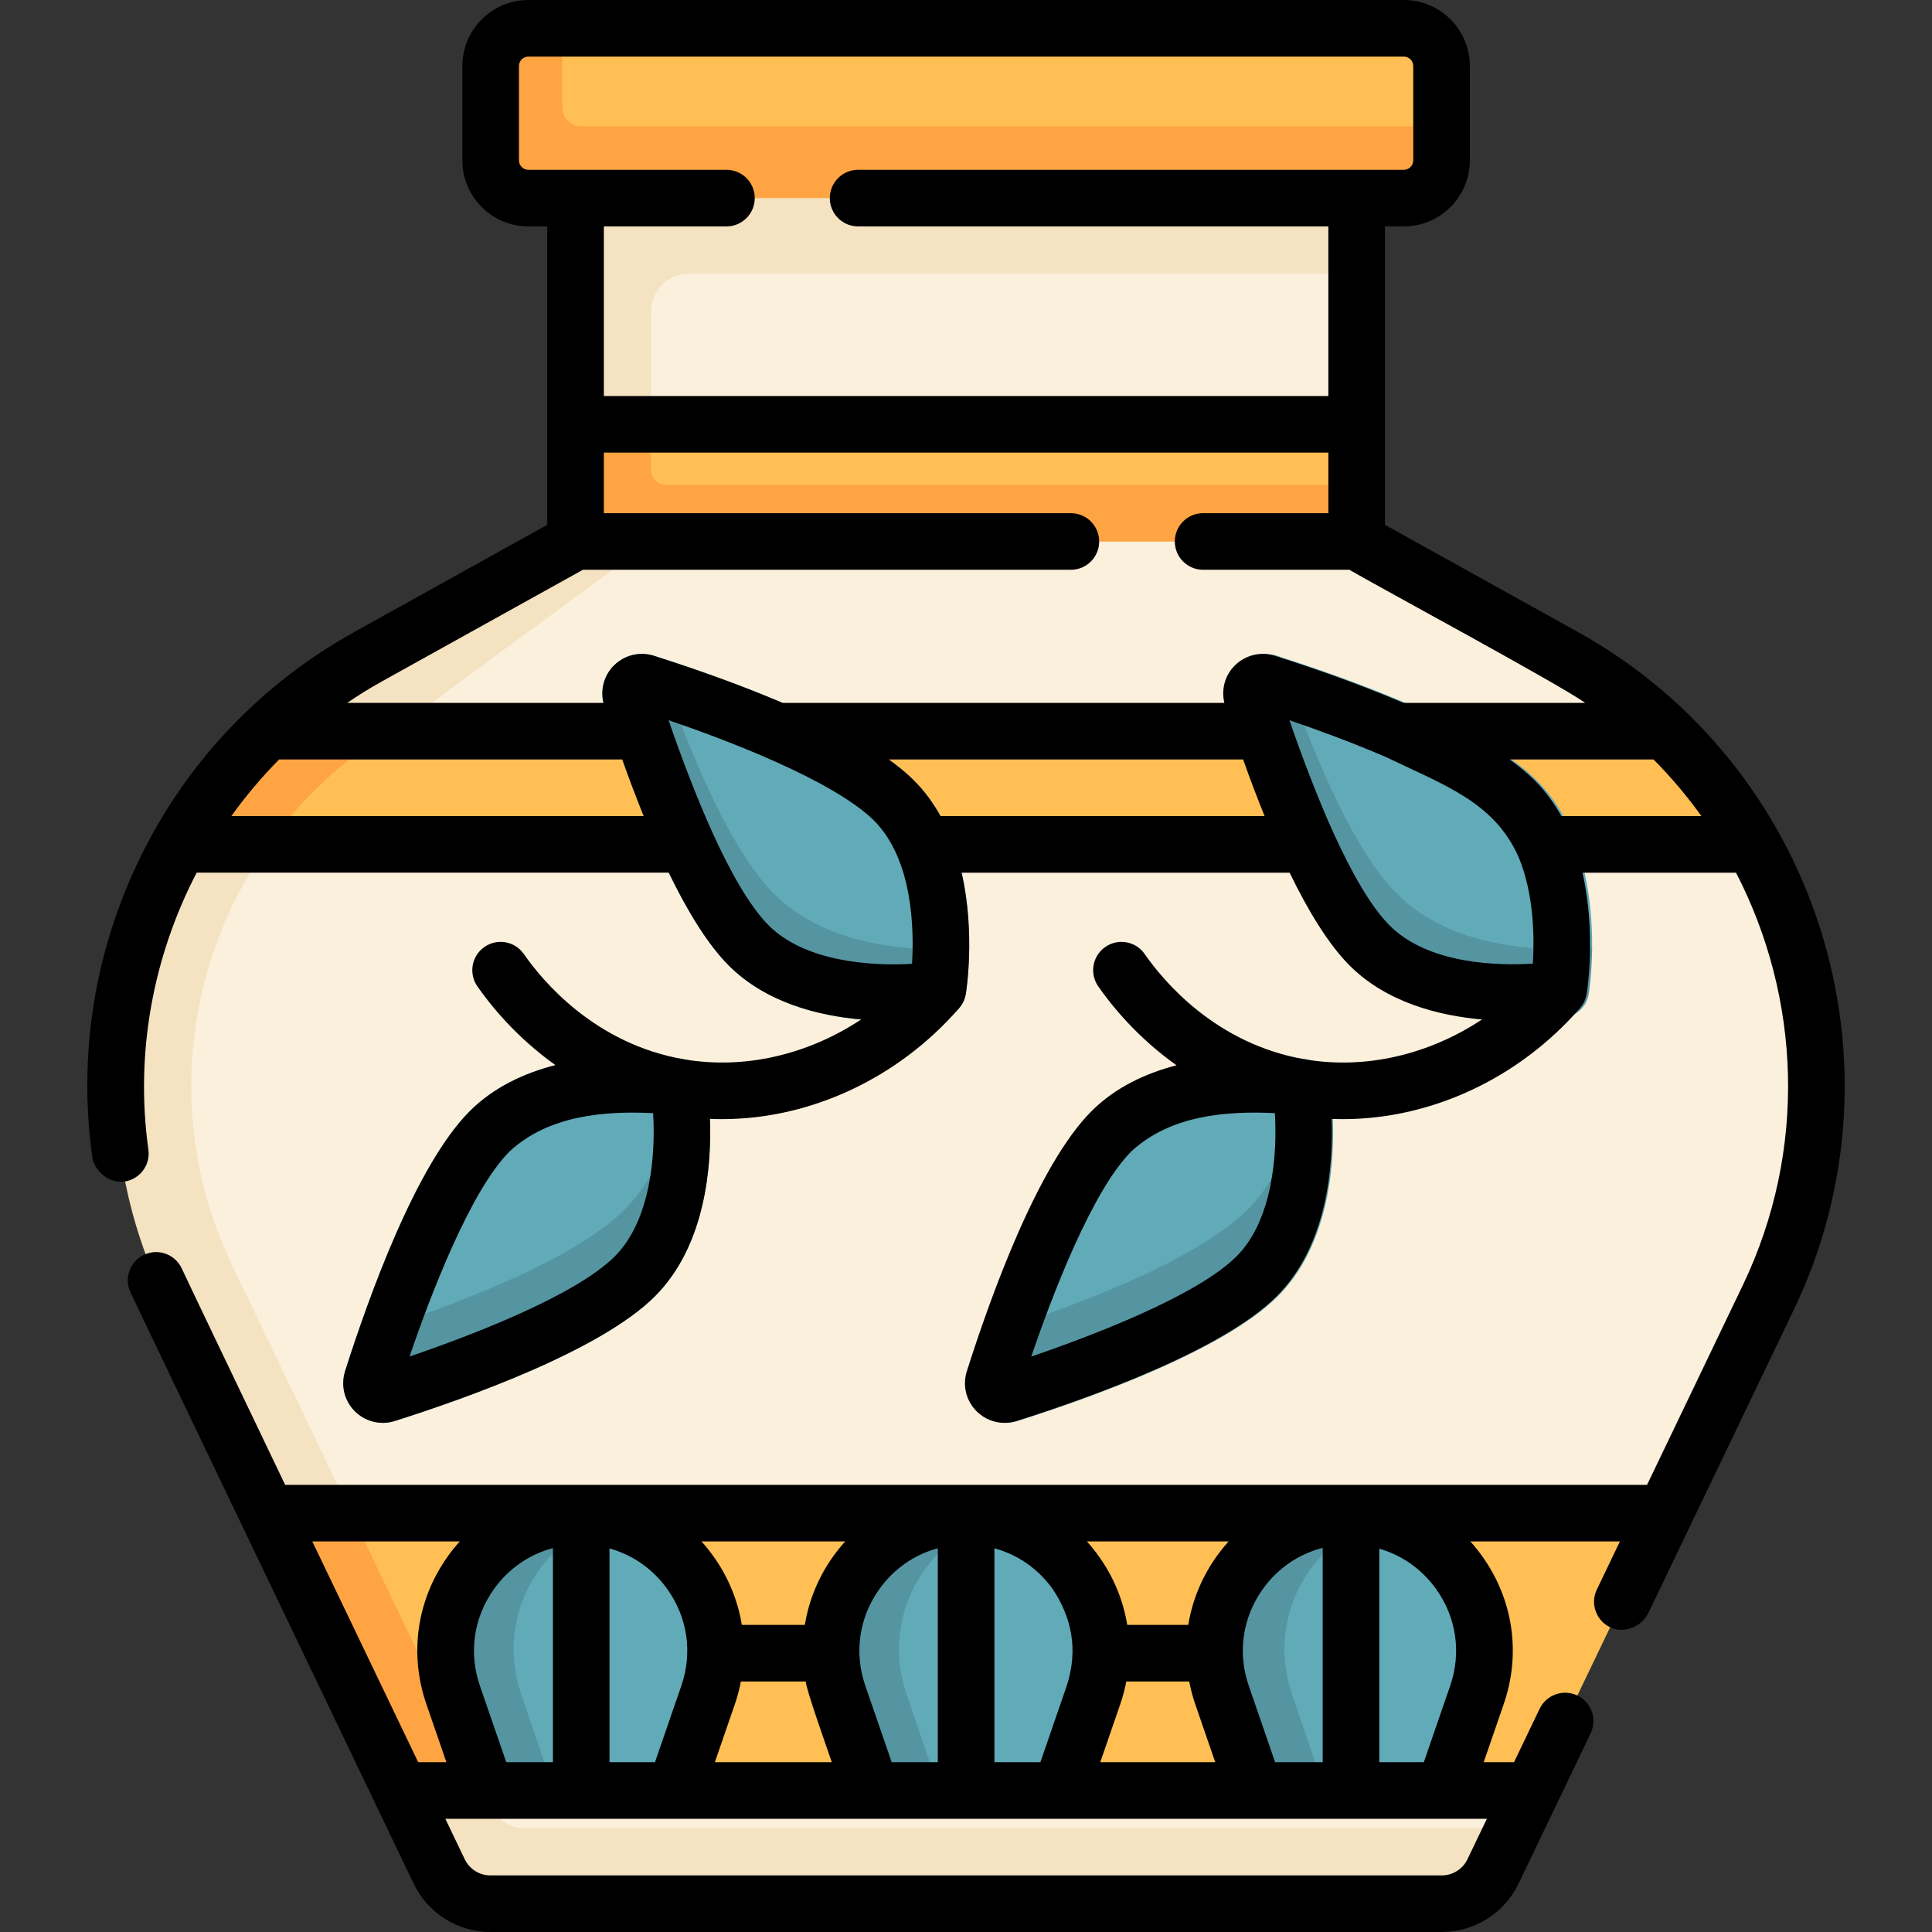
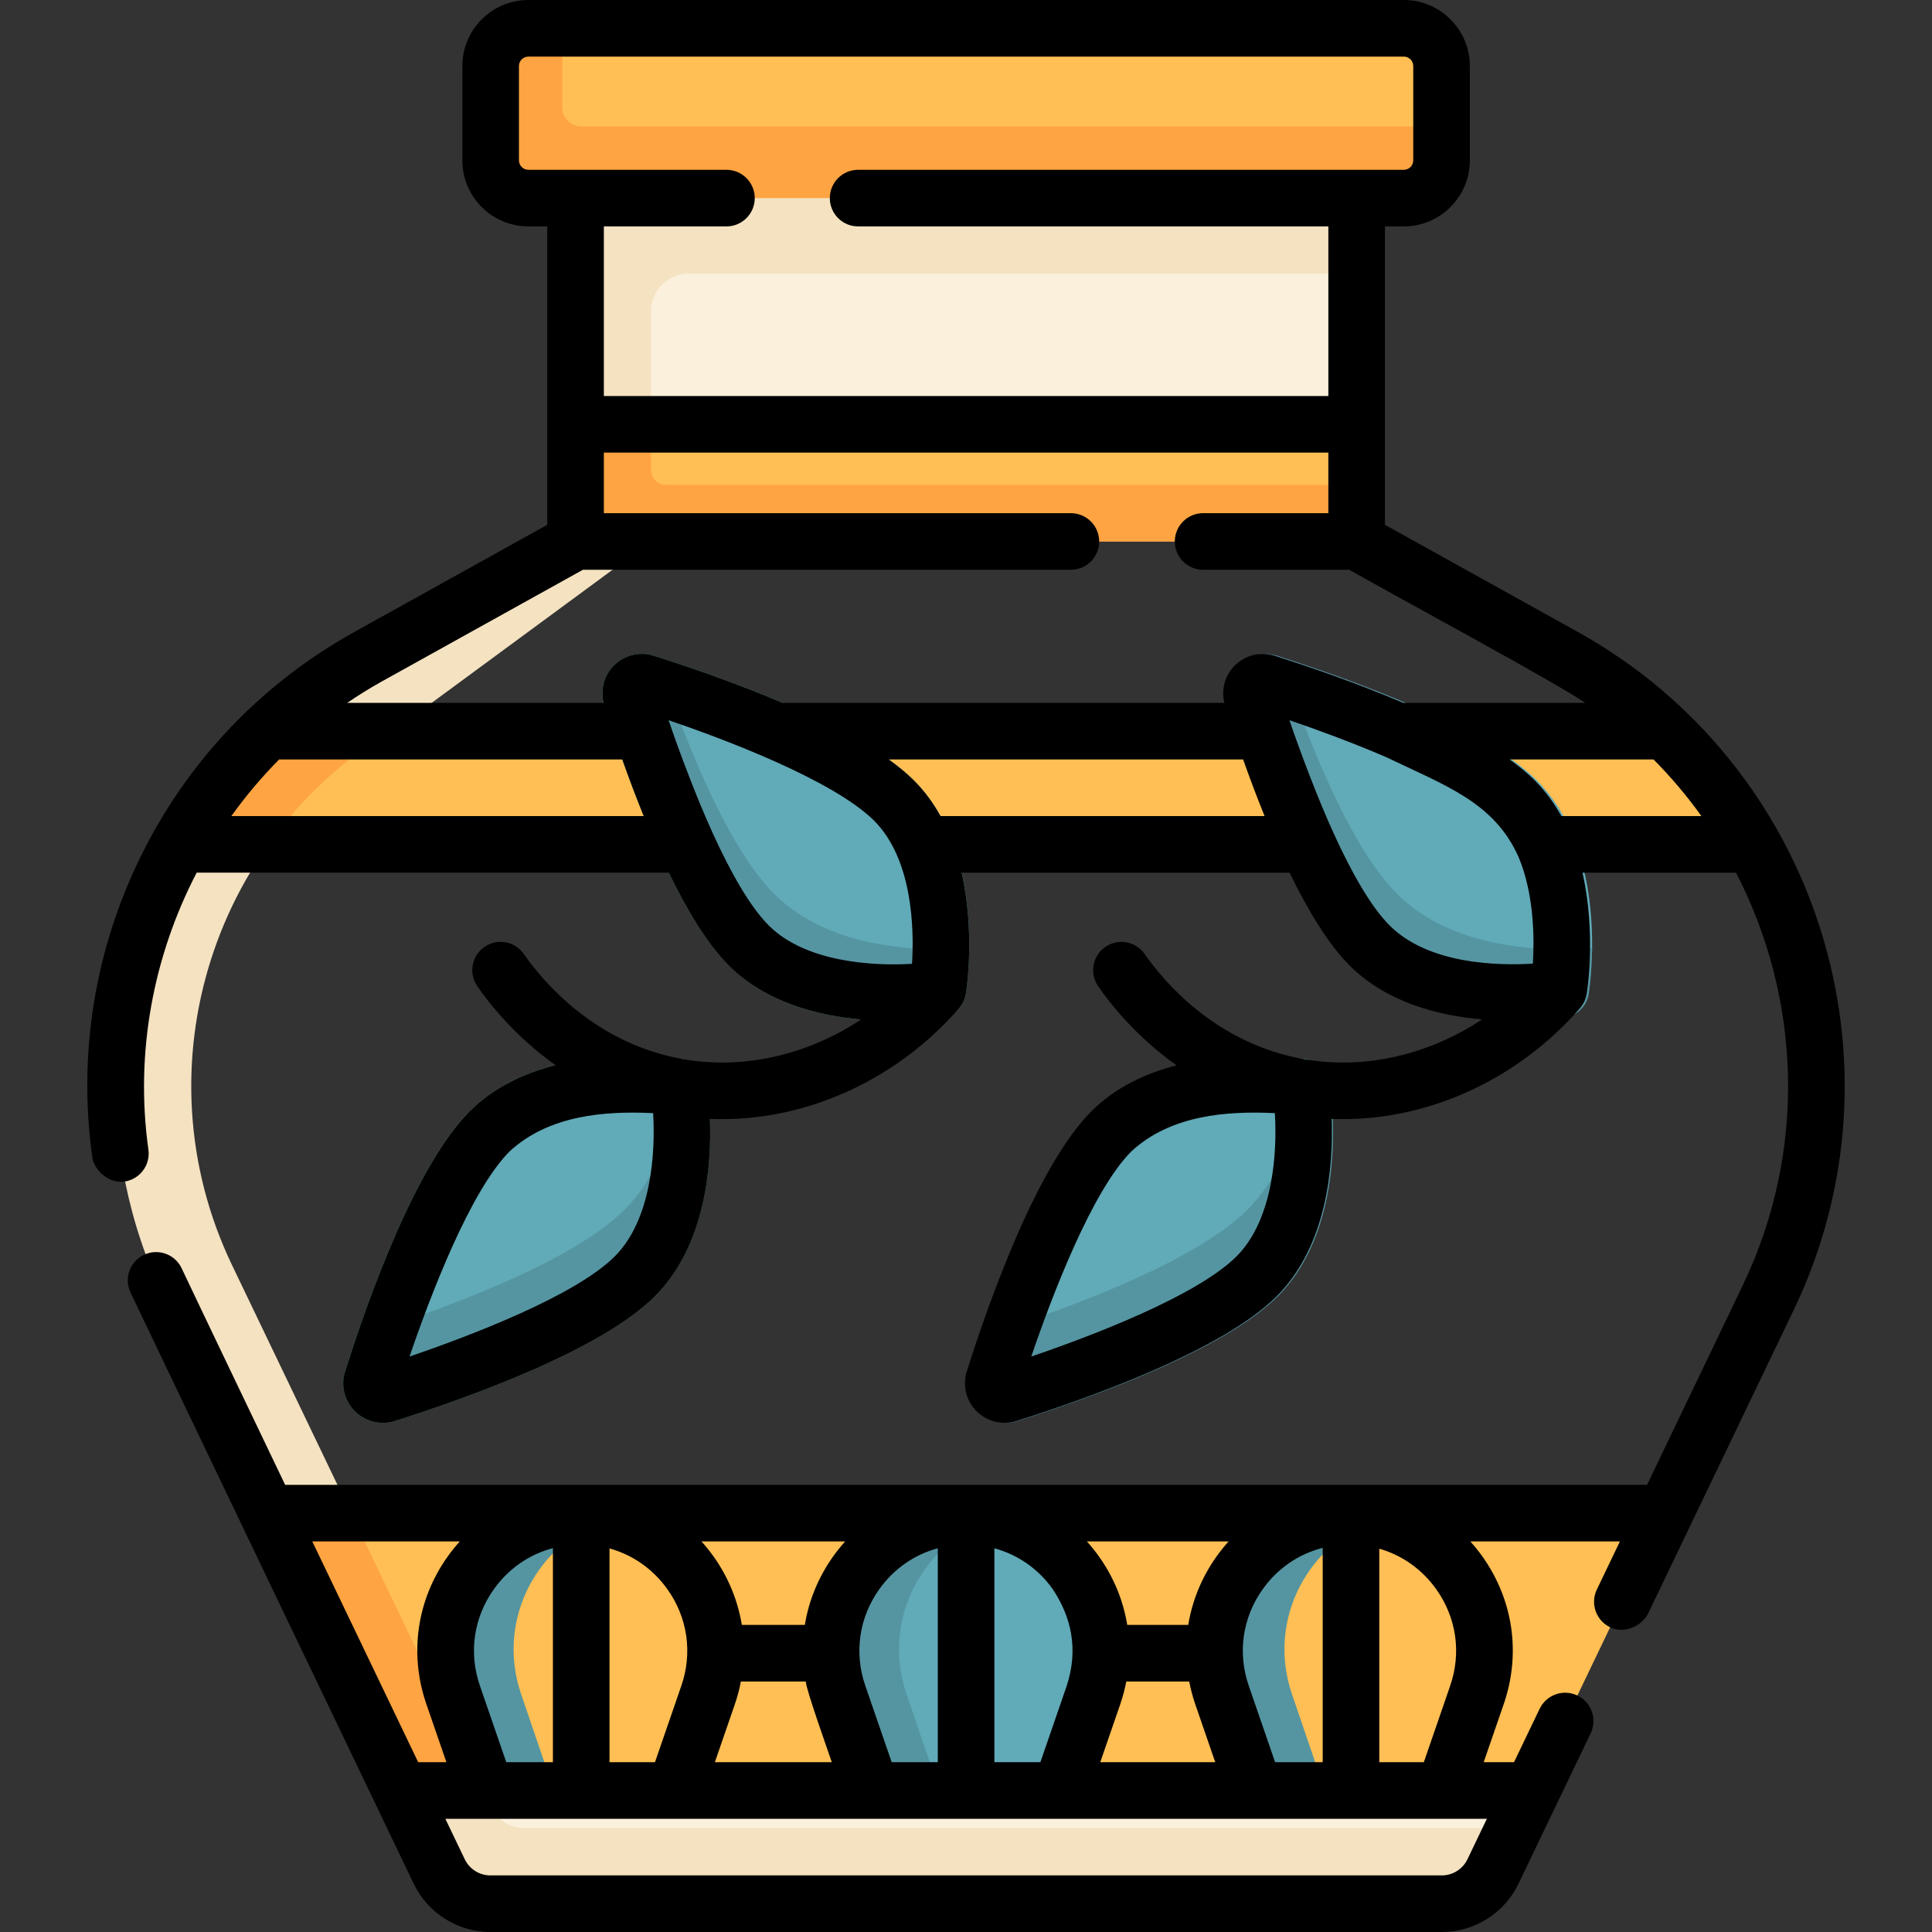
<svg xmlns="http://www.w3.org/2000/svg" id="Capa_1" enable-background="new 0 0 512 512" height="512" viewBox="0 0 512 512" width="512">
  <rect x="0" y="0" width="512" height="512" fill="#333333" stroke="none" />
  <g>
    <g id="_x3C_Group_x3E__43_">
      <path d="m405.957 474.5-4.798 10.001-11.143 6.159c-2.5 5.2-7.76 8.51-13.53 8.51l-244.133 1.021c-5.77 0-11.03-3.31-13.53-8.51l-12.726-17.181 180.181-15.121z" fill="#fbf0dc" />
-       <path d="m468.597 343.91-27.39 57.09-199.35 14.426-161.255-14.426-25.814-55.364c-29.75-62.02-6.04-136.48 54.09-169.87l50.73-34.723 98.6-10.043 101.319 12.5 54.98 30.54c9.959 5.53 18.919 12.187 26.803 19.727l-3.431 17.403 26.724 12.597c20.187 35.824 23 80.522 3.994 120.143z" fill="#fbf0dc" />
      <path d="m401.157 484.5-5.51 11.49c-2.5 5.2-7.76 8.51-13.53 8.51h-252.18c-5.77 0-11.03-3.31-13.53-8.51l-10.309-21.491-6.531-32.776-27.743-38.687-.981-2.035-27.386-57.091c-19.006-39.621-16.193-84.319 3.995-120.143 2.362-4.191 17.383-5.267 20.213-9.193 4.574-6.345-2.67-15.308 3.079-20.807 7.883-7.54 16.843-14.197 26.803-19.727l54.98-30.54 7.08-14.032 12.92 14.032-65.27 48.02c-50.79 28.21-70.9 91.35-45.77 143.74l69.15 144.133c1.497 3.121 4.653 5.107 8.114 5.107z" fill="#f4e2c1" />
      <path d="m351.836 138.149-193.787-3.064 4.936-87.319 185.532 4.734 11.01 20v39.95z" fill="#fbf0dc" />
      <path d="m359.527 112.45v16.05l-13.308 7.606 13.308 7.394h-207l7.08-14.032-7.08-17.018z" fill="#ffbf54" />
      <path d="m440.819 401.81-34.862 72.69h-299.86l-1.155-39.67-33.706-33.02z" fill="#ffbf54" />
      <path d="m359.527 52.5v20h-177c-5.523 0-10 4.477-10 10v29.95l-9.542 10.55-10.457-10.55v-59.95l99.649-10.862z" fill="#f4e2c1" />
      <path d="m172.527 124.5v-12.05h-20v16.05 15h20 187v-15h-183c-2.209 0-4-1.791-4-4z" fill="#ffa442" />
      <path d="m365.538 50.149-219.574-1.702c-5.523 0-10-4.477-10-10l-1.574-15.872c0-5.523 1.286-9.532 6.809-9.532l7.83-5.543h223c5.523 0 10 4.477 10 10v16l-5.921 9.5c-.002 5.523-5.047 7.149-10.57 7.149z" fill="#ffbf54" />
      <path d="m382.027 33.5v9c0 5.523-4.477 10-10 10h-232c-5.523 0-10-4.477-10-10v-25c0-5.523 4.477-10 10-10h9v21c0 2.761 2.239 5 5 5z" fill="#ffa442" />
      <path d="m128.287 474.5h-22.19l-34.861-72.69h22.18z" fill="#ffa442" />
      <path d="m464.597 223.77h-417.14c3.186-5.659 19.349-9.836 23.39-15 3.785-4.837-4.603-10.695-.1-15h370.56c9.31 8.9 17.12 19.04 23.29 30z" fill="#ffbf54" />
      <path d="m103.397 193.77c-13 7.92-23.84 18.2-32.23 30h-23.71c6.236-11.074 14.1-21.213 23.29-30z" fill="#ffa442" />
      <path d="m161.327 402.58c-.01 0-.01 0-.02.01-.23-.06-.47-.11-.7-.15.24.04.48.09.72.14z" fill="#f4e2c1" />
      <g>
        <g>
          <path d="m231.836 261.979c-12.507 0-20.643 2.081-32.936-10.213-14.248-14.247-27.48-40.756-33.702-60.378 0 0-.201-7.813 2.582-10.596s1.757-8.194 5.509-7.004c19.622 6.221 54.667 18.786 68.915 33.033 12.608 12.608 14.771 31.882 14.652 44.379-.065 6.876-3.423 8.207-3.51 8.741-.52 3.179-3.012 5.671-6.191 6.191-.558.092-7.943-4.153-15.319-4.153zm-57.428-79.547s.001 0 0 0c.001.004.002.007.003.011 0-.005-.002-.008-.003-.011z" fill="#61aab8" />
        </g>
        <g>
          <path d="m256.847 251.2c-.06 6.88-.81 11.69-.9 12.23-.52 3.18-3.01 5.67-6.19 6.19-.56.1-5.81.92-13.18.92-12.51 0-31.14-2.36-43.43-14.66-14.25-14.25-26.82-49.29-33.04-68.91-.33-1.05-.5-2.13-.5-3.19 0-2.74 1.08-5.41 3.08-7.41 2.79-2.78 6.85-3.77 10.6-2.58.26.08.52.17.79.26 6.69 20.11 18.2 49.96 31.07 62.83 12.29 12.3 30.92 14.66 43.43 14.66 3.24 0 6.07-.15 8.27-.34z" fill="#5595a2" />
        </g>
        <g>
          <path d="m109.772 370.964c-2.737 0-5.403-1.074-7.407-3.078-2.782-2.783-12.102-.737-10.913-4.49 6.222-19.624 18.786-54.669 33.034-68.917 19.544-19.544 55.108-13.989 56.613-13.743 3.179.52 1.791 7.595 2.311 10.774.246 1.504 2.183 31.349-17.362 50.894-14.247 14.248-55.212 28.56-56.276 28.56zm-7.407-1.539h.01zm-2.261-7.151c-.001 0-.002.001-.004.001 0 0 .003 0 .004-.001z" fill="#61aab8" />
        </g>
        <g>
          <path d="m173.547 343.54c-14.25 14.25-49.29 26.81-68.92 33.03-1.05.34-2.12.5-3.18.5-2.74 0-5.41-1.07-7.41-3.08-2.78-2.78-3.77-6.84-2.58-10.59.9-2.84 1.93-6.01 3.09-9.39.7-.07 1.39-.22 2.08-.44 19.63-6.22 54.67-18.78 68.92-33.03 11.19-11.19 14.15-27.64 14.59-39.94.51.07.84.12.96.14 3.18.52 5.67 3.01 6.19 6.19.25 1.5 5.8 37.07-13.74 56.61z" fill="#5595a2" />
        </g>
      </g>
      <g>
        <g>
          <path d="m396.914 261.979c-12.507 0-20.643 2.081-32.936-10.213-14.248-14.247-27.48-40.756-33.702-60.378 0 0-.201-7.813 2.582-10.596s1.757-8.194 5.509-7.004c19.622 6.221 54.667 18.786 68.915 33.033 12.608 12.608 14.771 31.882 14.652 44.379-.065 6.876-3.423 8.207-3.51 8.741-.52 3.179-3.012 5.671-6.191 6.191-.557.092-7.943-4.153-15.319-4.153zm-57.427-79.547c.001.004.002.007.003.011-.001-.005-.002-.008-.003-.011z" fill="#61aab8" />
        </g>
        <g>
          <path d="m421.926 251.2c-.06 6.88-.81 11.69-.9 12.23-.52 3.18-3.01 5.67-6.19 6.19-.56.1-5.81.92-13.18.92-12.51 0-31.14-2.36-43.43-14.66-14.25-14.25-26.82-49.29-33.04-68.91-.33-1.05-.5-2.13-.5-3.19 0-2.74 1.08-5.41 3.08-7.41 2.79-2.78 6.85-3.77 10.6-2.58.26.08.52.17.79.26 6.69 20.11 18.2 49.96 31.07 62.83 12.29 12.3 30.92 14.66 43.43 14.66 3.24 0 6.07-.15 8.27-.34z" fill="#5595a2" />
        </g>
        <g>
          <path d="m274.851 370.964c-2.737 0-5.403-1.074-7.407-3.078-2.782-2.783-12.102-.737-10.913-4.49 6.222-19.624 18.786-54.669 33.034-68.917 19.544-19.544 55.108-13.989 56.613-13.743 3.179.52 1.791 7.595 2.311 10.774.246 1.504 2.183 31.349-17.362 50.894-14.247 14.248-55.212 28.56-56.276 28.56zm-7.407-1.539h.01zm-2.262-7.151c-.001 0-.002.001-.004.001.001 0 .003 0 .004-.001z" fill="#61aab8" />
        </g>
        <g>
          <path d="m338.626 343.54c-14.25 14.25-49.29 26.81-68.92 33.03-1.05.34-2.12.5-3.18.5-2.74 0-5.41-1.07-7.41-3.08-2.78-2.78-3.77-6.84-2.58-10.59.9-2.84 1.93-6.01 3.09-9.39.7-.07 1.39-.22 2.08-.44 19.63-6.22 54.67-18.78 68.92-33.03 11.19-11.19 14.15-27.64 14.59-39.94.51.07.84.12.96.14 3.18.52 5.67 3.01 6.19 6.19.25 1.5 5.8 37.07-13.74 56.61z" fill="#5595a2" />
        </g>
      </g>
      <g>
        <path d="m255.146 403.022c-24.545 0-32.406 23.753-24.405 46.956l6.638 23.319 26.287 1.201h13.834c2.133 0 4.031-1.353 4.727-3.37l7.566-21.94c7.163-20.772-5.9-42.324-26.324-46.613-2.393-.501-5.75.447-8.323.447z" fill="#61aab8" />
        <path d="m240.227 448.91 8.73 25.59h-14.436c-2.133 0-4.031-1.353-4.727-3.37l-7.568-21.94c-8-23.2 9.24-47.38 33.78-47.38 2.57 0 5.07.27 7.46.77-18.619 5.77-30.029 26.41-23.239 46.33z" fill="#5595a2" />
-         <path d="m357.286 403.022c-24.545 0-32.406 23.753-24.405 46.956l6.638 23.319 26.287 1.201h13.833c2.133 0 4.031-1.353 4.727-3.37l7.566-21.94c7.163-20.772-5.9-42.324-26.324-46.613-2.392-.501-5.75.447-8.322.447z" fill="#61aab8" />
        <path d="m342.366 448.91 8.73 25.59h-14.436c-2.133 0-4.031-1.353-4.727-3.37l-7.568-21.94c-8-23.2 9.24-47.38 33.78-47.38 2.57 0 5.07.27 7.46.77-18.619 5.77-30.029 26.41-23.239 46.33z" fill="#5595a2" />
-         <path d="m153.007 403.022c-24.545 0-32.406 23.753-24.405 46.956l6.638 23.319 26.287 1.201h13.833c2.133 0 4.031-1.353 4.727-3.37l7.566-21.94c7.163-20.772-5.9-42.324-26.324-46.613-2.392-.501-5.75.447-8.322.447z" fill="#61aab8" />
        <path d="m138.087 448.91 8.73 25.59h-14.436c-2.133 0-4.031-1.353-4.727-3.37l-7.568-21.94c-8-23.2 9.24-47.38 33.78-47.38 2.57 0 5.07.27 7.46.77-18.619 5.77-30.029 26.41-23.239 46.33z" fill="#5595a2" />
      </g>
    </g>
    <path d="m418.149 167.479-51.122-28.395v-79.084h5c9.649 0 17.5-7.851 17.5-17.5v-25c0-9.649-7.851-17.5-17.5-17.5h-232c-9.649 0-17.5 7.851-17.5 17.5v25c0 9.649 7.851 17.5 17.5 17.5h5v79.084l-51.122 28.395c-24.696 13.717-44.3 34.345-56.692 59.653-12.155 24.822-16.561 52.353-12.742 79.613.354 2.852 3.869 6.953 8.468 6.387 4.102-.574 6.961-4.366 6.387-8.468-3.587-25.606 1.266-51.223 12.792-73.398h125.109c4.844 9.976 10.246 18.945 15.917 24.616 9.772 9.772 23.545 13.267 35.067 14.29-14.068 9.317-30.843 13.289-46.831 10.573-23.73-4.032-37.662-20.863-42.551-27.912-2.36-3.404-7.033-4.25-10.437-1.889s-4.25 7.033-1.889 10.437c3.345 4.824 10.174 13.401 20.694 20.887-8.115 2.079-16.28 5.782-22.71 12.212-14.248 14.248-26.812 49.293-33.034 68.917-1.189 3.753-.2 7.813 2.583 10.596 2.004 2.004 4.67 3.078 7.407 3.078 1.064 0 2.138-.162 3.188-.495h.001c19.623-6.222 54.668-18.786 68.916-33.034 13.542-13.542 15.033-34.766 14.59-47.031 1.073.046 2.147.07 3.221.07 23.254 0 46.488-10.668 62.834-29.417.622-.859 1.327-1.567 1.754-3.729.159-.974 2.536-16.229-1.108-32.167h86.921c4.844 9.977 10.246 18.946 15.916 24.616 9.772 9.772 23.544 13.266 35.066 14.29-14.068 9.317-30.844 13.288-46.83 10.573-23.732-4.033-37.663-20.863-42.55-27.912-2.359-3.403-7.033-4.25-10.437-1.89s-4.25 7.033-1.89 10.437c3.351 4.833 10.198 13.435 20.753 20.932-8.058 2.088-16.151 5.783-22.536 12.168-14.248 14.248-26.812 49.293-33.033 68.915-1.19 3.753-.201 7.813 2.582 10.597 2.004 2.004 4.67 3.078 7.407 3.078 1.064 0 2.139-.162 3.189-.495 19.623-6.221 54.668-18.786 68.916-33.034 13.539-13.539 15.032-34.756 14.59-47.023.995.039 1.991.062 2.987.062 23.254 0 46.487-10.667 62.833-29.416.622-.835 1.354-1.655 1.756-3.731.159-.974 2.536-16.229-1.108-32.167h40.692c17.132 33.106 18.982 73.515 1.769 109.398l-25.344 52.834h-360.921s-26.695-55.72-27.323-57.169c-1.647-3.8-6.064-5.544-9.865-3.897-3.8 1.648-5.545 6.064-3.897 9.865.704 1.623 75.168 156.933 75.168 156.933 3.721 7.757 11.684 12.769 20.287 12.769h252.182c8.603 0 16.566-5.012 20.287-12.769l19.139-39.897c1.792-3.734.216-8.214-3.519-10.006-3.732-1.792-8.214-.216-10.006 3.519l-6.79 14.152h-8.034l5.298-15.366c4.614-13.381 2.548-27.665-5.669-39.19-.99-1.388-2.05-2.701-3.168-3.944h39.635l-6.111 12.738c-1.792 3.734-.216 8.214 3.519 10.006 2.653 1.446 7.658.677 10.006-3.519l38.651-80.574c31.413-65.484 6.284-144.405-57.208-179.672zm-255.208 165.456c-10.513 10.513-38.411 21.097-54.409 26.561 5.464-15.998 16.048-43.896 26.561-54.409 10.405-9.579 25.182-10.713 37.992-10.096.648 10.52-.472 28.271-10.144 37.944zm164.766 0c-10.514 10.514-38.411 21.097-54.409 26.561 5.464-15.998 16.048-43.896 26.561-54.409 10.405-9.579 25.181-10.713 37.992-10.096.648 10.52-.472 28.271-10.144 37.944zm-135.19-272.935c4.142 0 7.5-3.358 7.5-7.5s-3.358-7.5-7.5-7.5h-52.489c-1.378 0-2.5-1.122-2.5-2.5v-25c0-1.378 1.122-2.5 2.5-2.5h232c1.378 0 2.5 1.122 2.5 2.5v25c0 1.378-1.122 2.5-2.5 2.5h-144.618c-4.142 0-7.5 3.358-7.5 7.5s3.358 7.5 7.5 7.5h124.617v44.947h-192v-44.947zm-91.328 120.593 53.281-29.595h129.323c4.142 0 7.5-3.358 7.5-7.5s-3.358-7.5-7.5-7.5h-123.766v-16.051h192v16.051h-33.191c-4.142 0-7.5 3.358-7.5 7.5s3.358 7.5 7.5 7.5h38.749c9.332 5.391 55.715 30.404 62.5 35.269h-48.167c-12.266-5.237-24.881-9.557-34.096-12.479-3.751-1.19-7.813-.201-10.597 2.582-2.612 2.611-3.619 6.345-2.753 9.897h-117.087c-12.266-5.237-24.881-9.557-34.096-12.479-3.753-1.19-7.814-.201-10.597 2.582-2.611 2.611-3.618 6.345-2.752 9.896h-67.93c2.961-2.012 6.014-3.915 9.179-5.673zm-39.874 35.673c3.801-5.312 8.03-10.33 12.655-15h90.939c1.703 4.797 3.608 9.885 5.684 15zm127.648 4.708c-4.28-9.321-9.001-21.924-11.774-30.107 14.37 4.889 43.318 15.699 54.409 26.561 10.316 10.316 10.666 28.755 10.097 37.992-10.525.648-28.273-.472-37.944-10.144-5.113-5.112-10.24-14.337-14.788-24.302zm60.284-4.708c-1.879-3.385-4.186-6.589-7.043-9.445-1.885-1.885-4.142-3.739-6.672-5.555h93.909c1.703 4.797 3.608 9.885 5.684 15zm104.246 4.703c-4.181-9.095-9.08-22.115-11.772-30.103 7.076 2.417 16.479 5.836 25.676 9.807 15.631 7.517 28.638 11.946 35.07 26.52 4.086 9.795 4.174 21.424 3.762 28.18-9.258.568-27.65.199-37.947-10.098-5.112-5.112-10.239-14.338-14.789-24.306zm60.287-4.703c-1.879-3.385-4.186-6.589-7.043-9.445-1.885-1.885-4.142-3.739-6.672-5.555h38.141c4.655 4.683 8.887 9.703 12.677 15zm-75.862 250.734-6.985-20.255c-3.013-8.739-1.664-18.067 3.702-25.593 3.95-5.54 9.535-9.333 15.893-10.953v56.801zm-74.391 0v-56.687c6.182 1.679 11.609 5.422 15.471 10.838 4.845 7.32 6.884 15.781 3.702 25.593l-6.984 20.256zm-102 0v-56.649c6.125 1.697 11.5 5.424 15.333 10.8 5.366 7.526 6.715 16.854 3.702 25.593l-6.985 20.256zm-27.361 0-6.985-20.255c-3.013-8.738-1.664-18.066 3.702-25.593 3.898-5.467 9.39-9.23 15.644-10.886v56.734zm188.255-54.556c-3.959 5.553-6.475 11.749-7.519 18.173h-16.172c-1.044-6.424-3.56-12.62-7.519-18.173-.99-1.388-2.05-2.701-3.168-3.944h37.545c-1.117 1.243-2.177 2.556-3.167 3.944zm-101.613 0c-3.959 5.553-6.475 11.749-7.519 18.173h-16.697c-1.044-6.424-3.56-12.62-7.519-18.173-.99-1.388-2.05-2.701-3.168-3.944h38.07c-1.117 1.243-2.177 2.556-3.167 3.944zm-26.065 39.19c.686-1.989 1.206-4 1.599-6.017h17.199c-.017 1.859 6.102 19.017 6.897 21.383h-30.993zm41.561 15.366-6.985-20.255c-3.013-8.739-1.664-18.067 3.702-25.593 3.869-5.427 9.309-9.173 15.506-10.847v56.695zm60.577-15.366c.686-1.989 1.206-4 1.599-6.017h16.674c.392 2.017.913 4.028 1.599 6.017l5.298 15.366h-30.469zm-175.043-43.134c-1.118 1.243-2.178 2.556-3.168 3.944-8.217 11.525-10.283 25.81-5.669 39.19l5.298 15.366h-7.475l-28.062-58.5zm267.042 84.244c-1.24 2.585-3.895 4.256-6.762 4.256h-252.181c-2.868 0-5.522-1.67-6.762-4.256l-5.155-10.744h276.014zm-23.353-25.744v-56.581c6.022 1.729 11.303 5.429 15.084 10.733 5.366 7.526 6.715 16.854 3.702 25.593l-6.984 20.255z" />
  </g>
</svg>